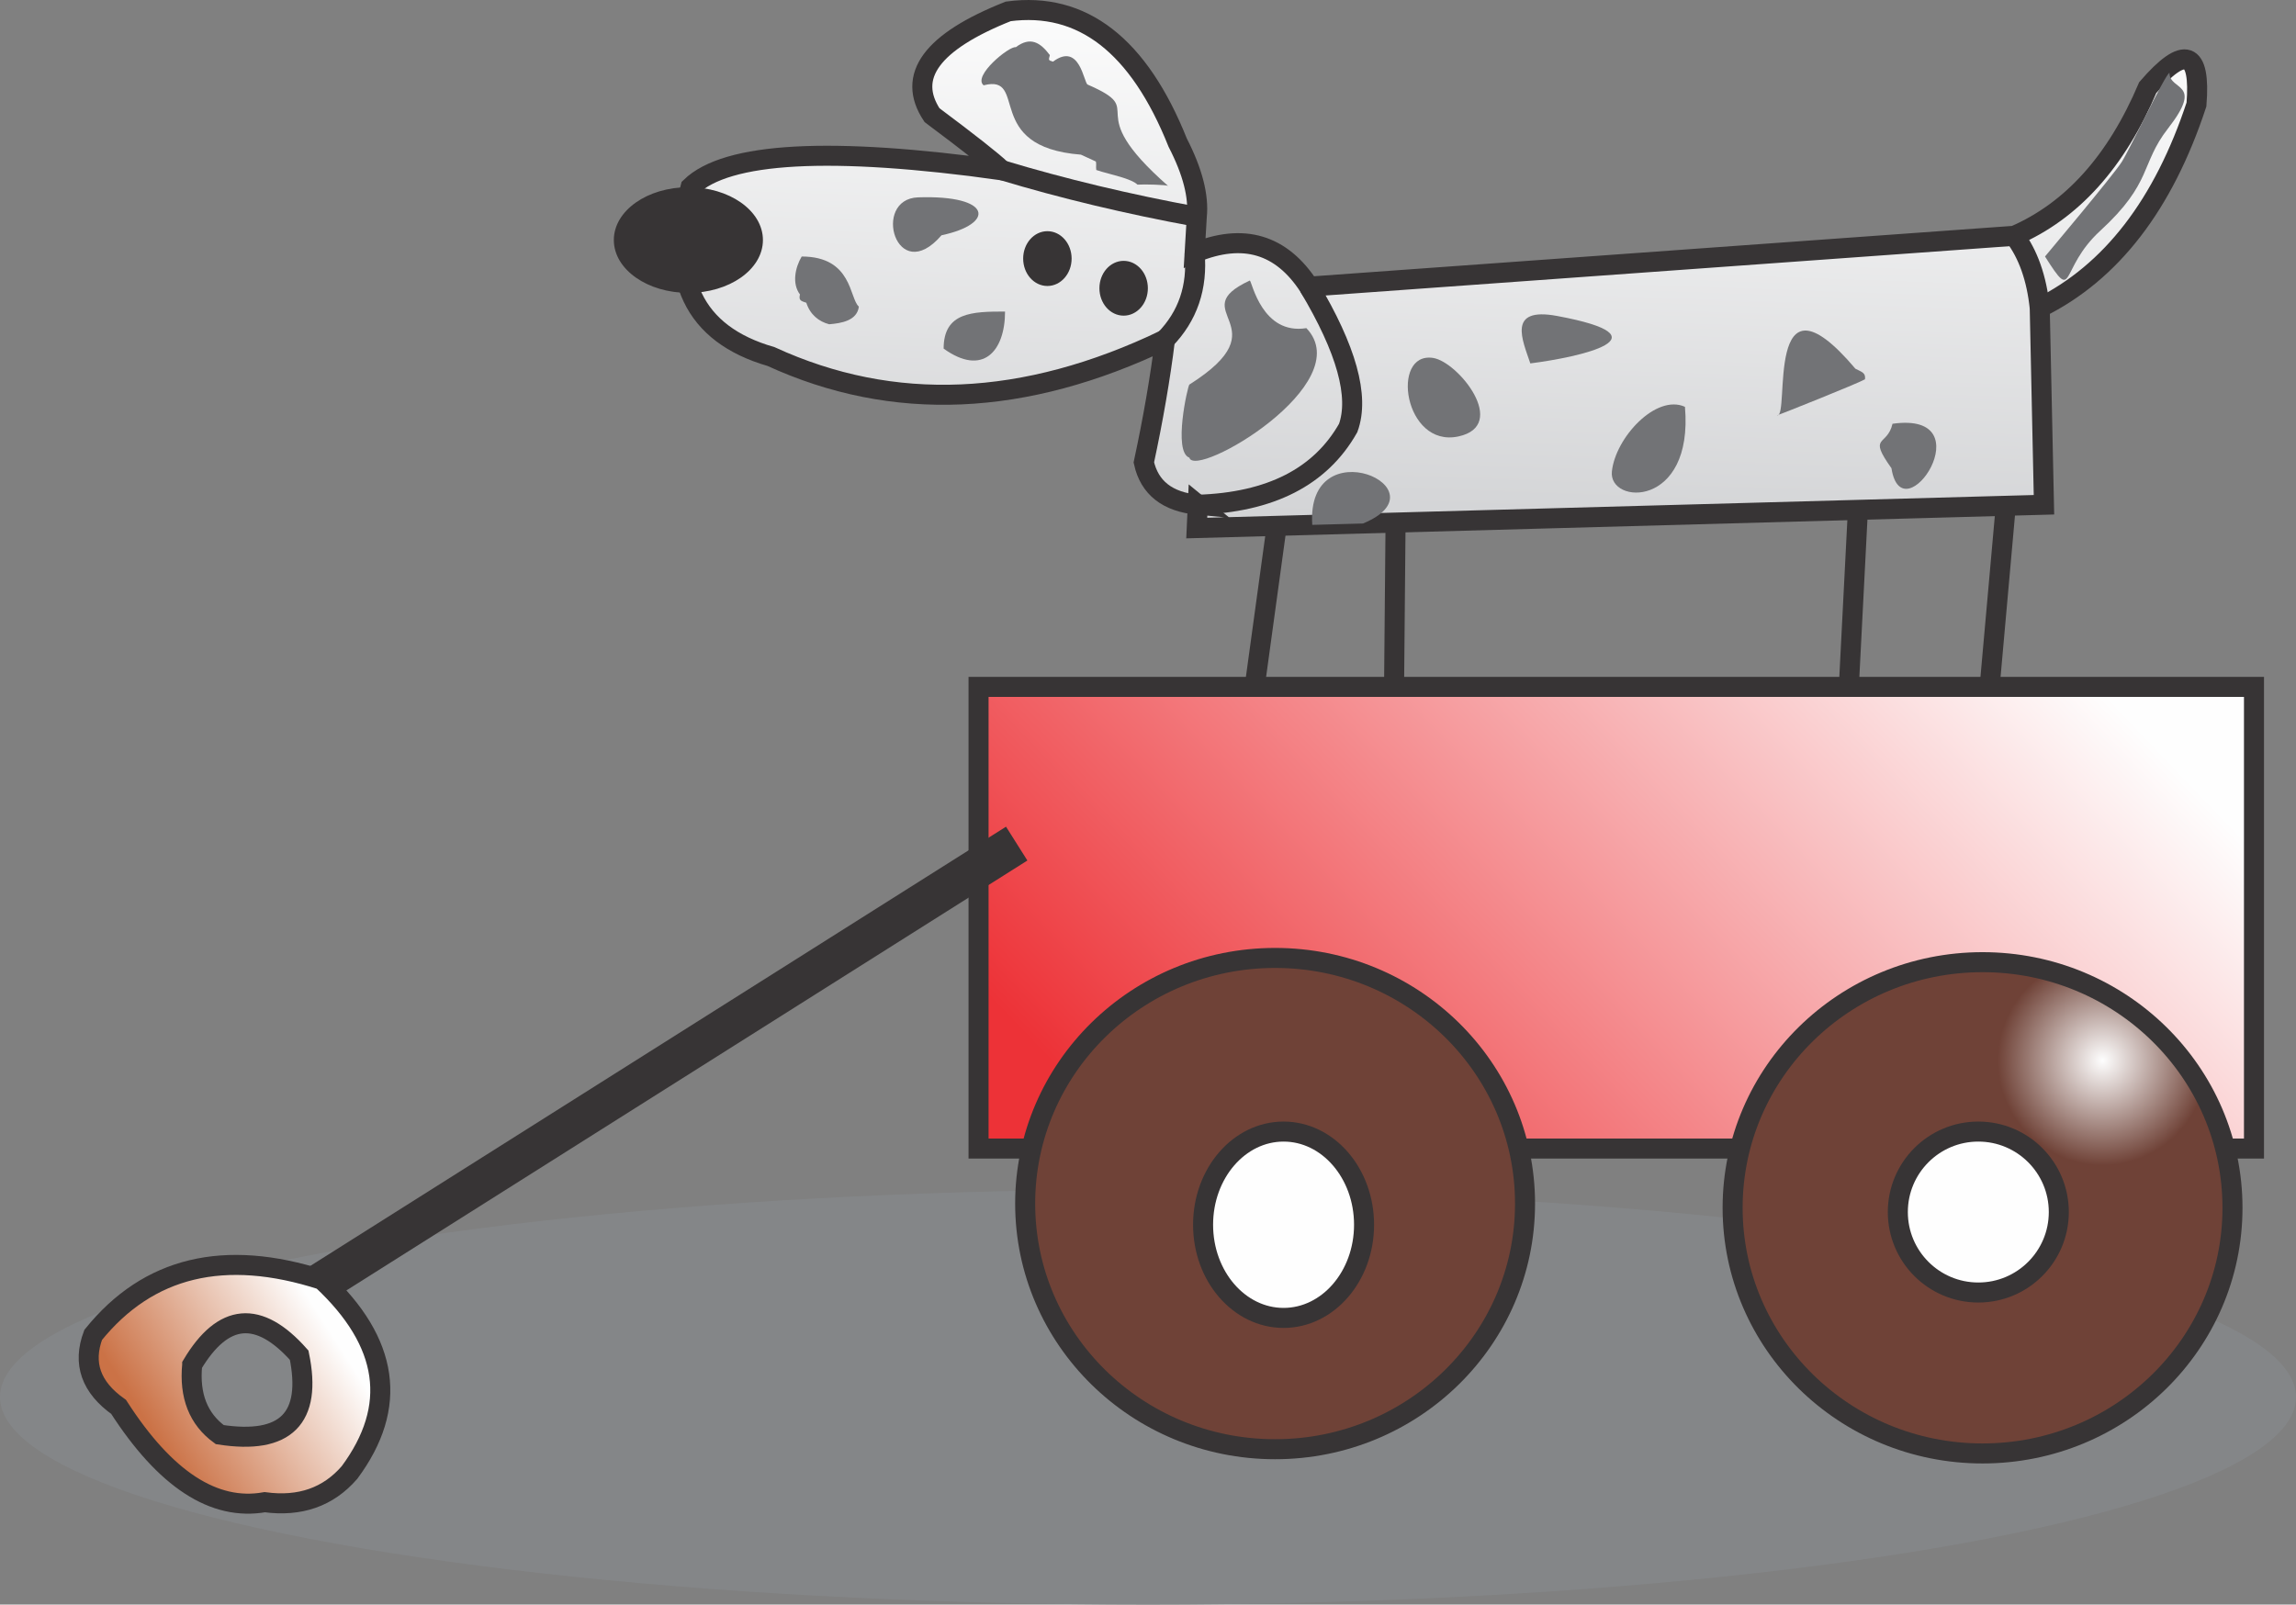
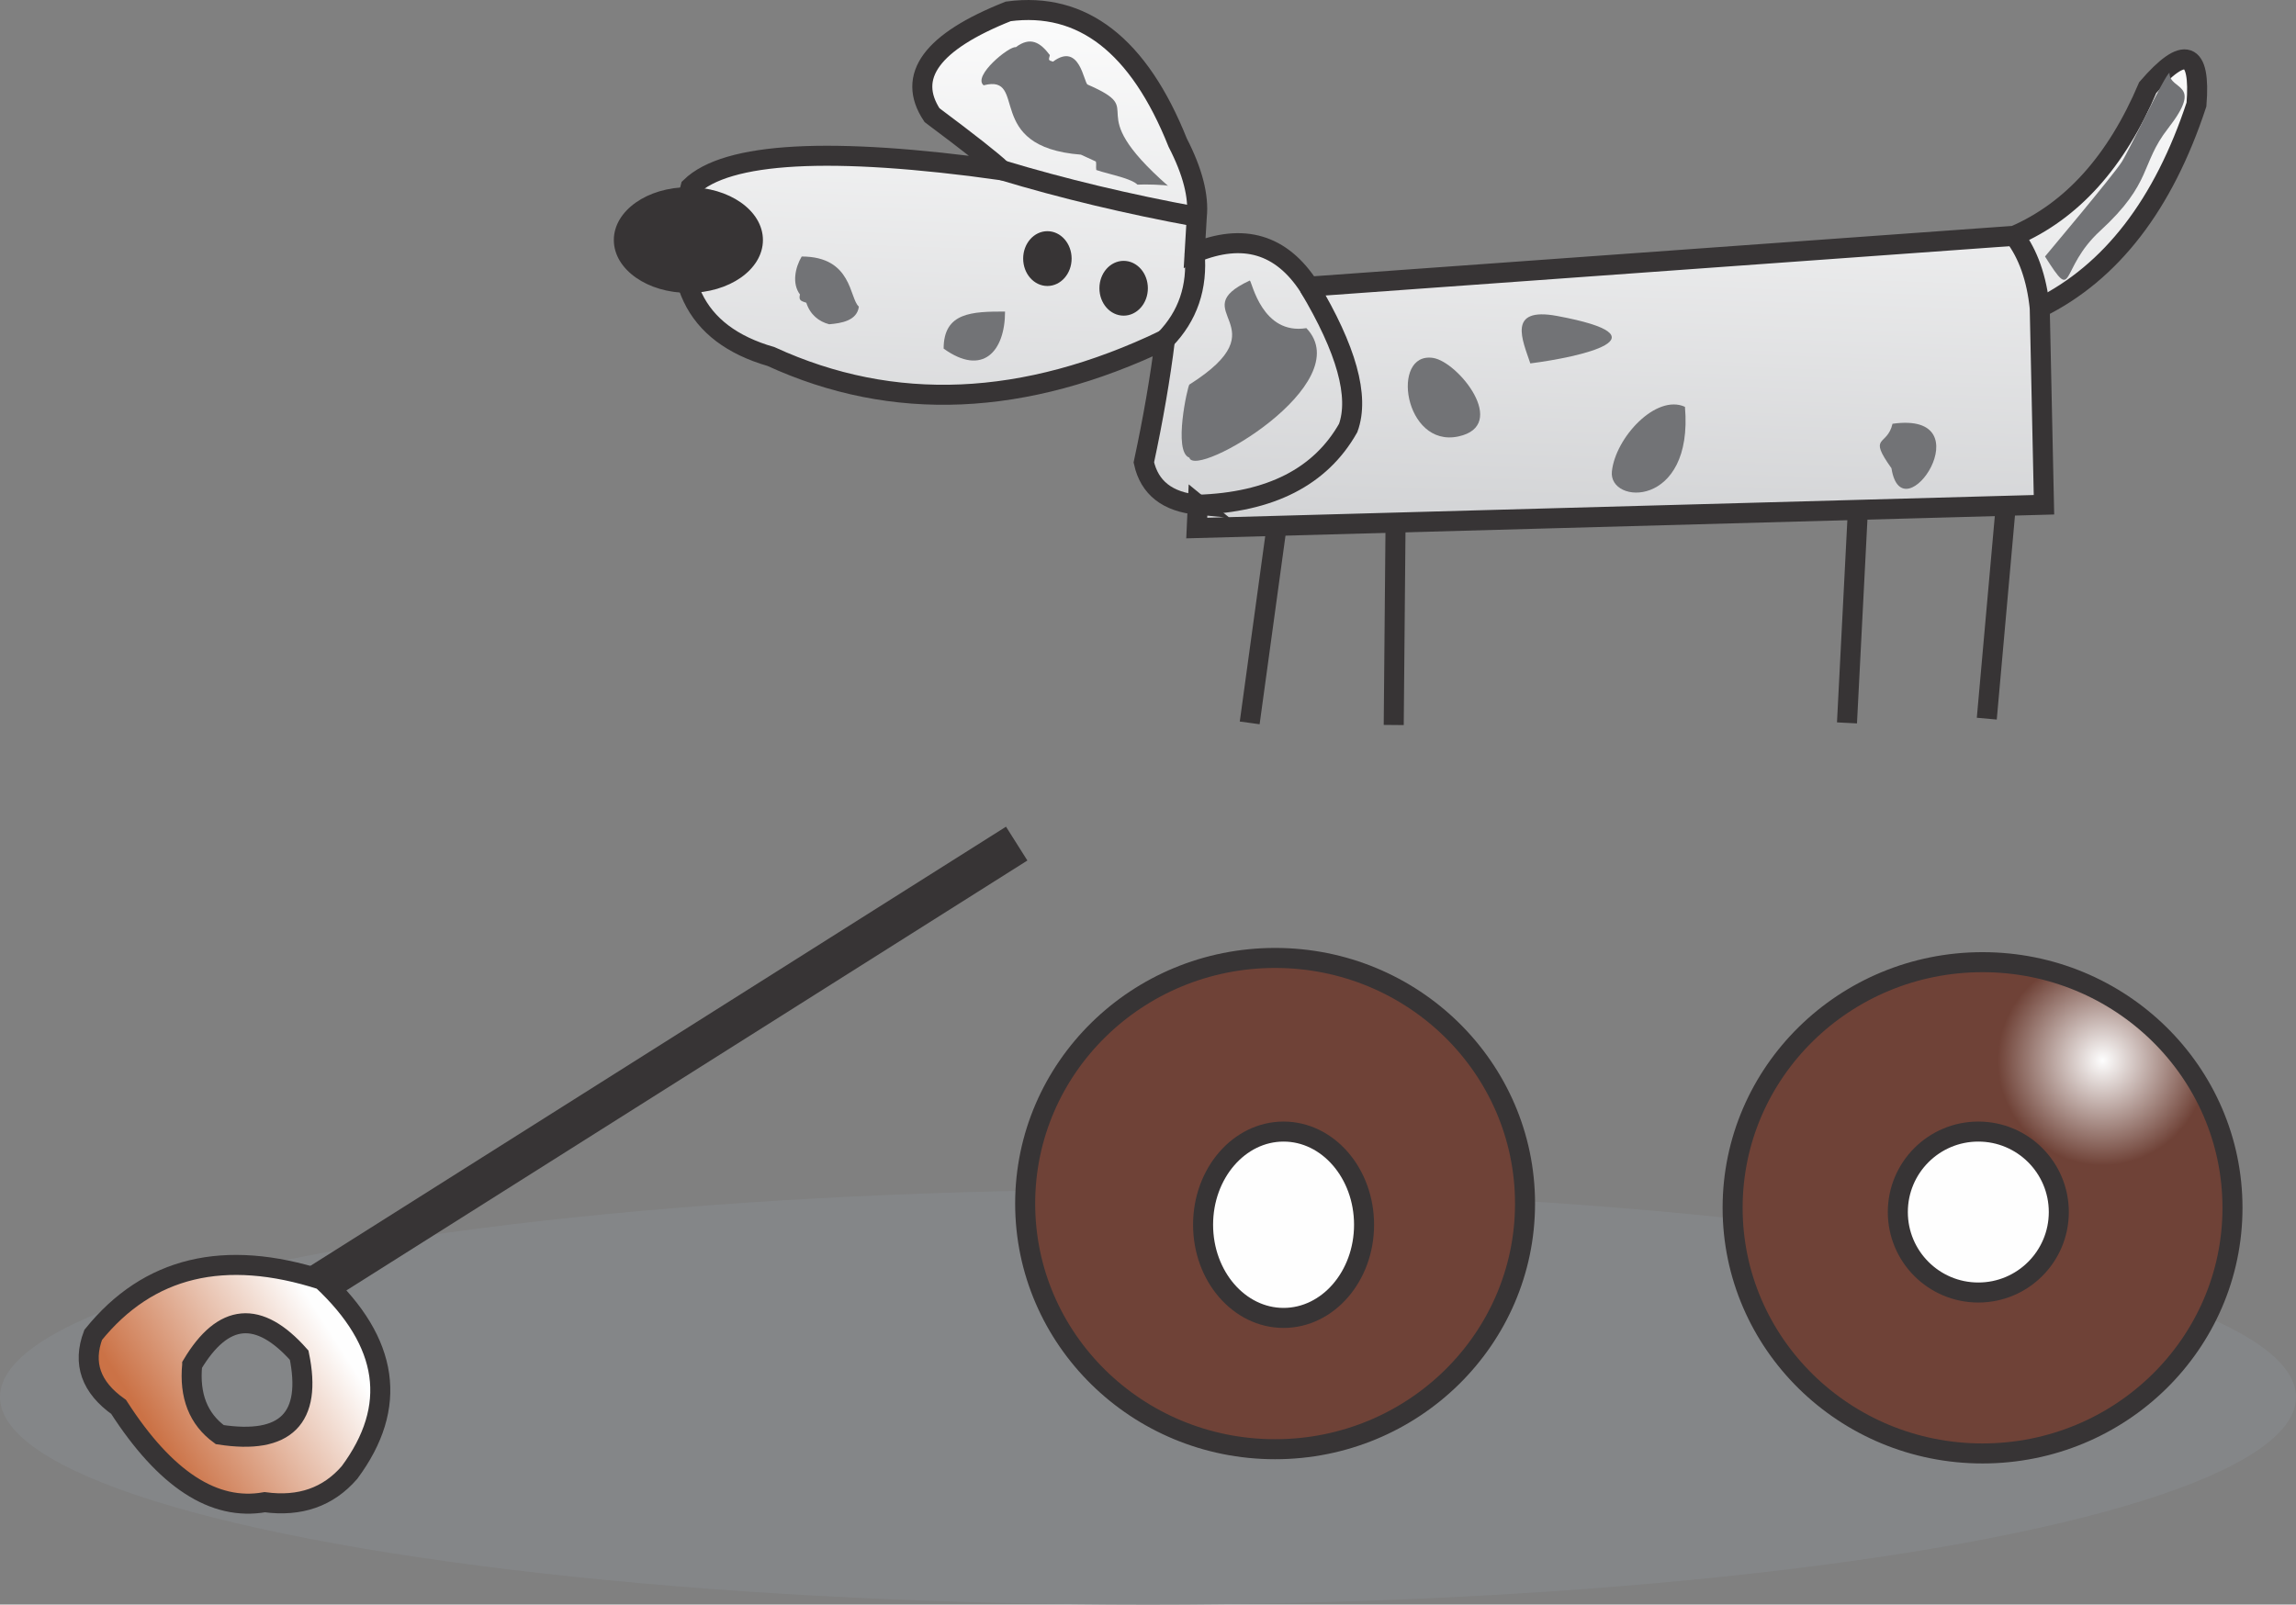
<svg xmlns="http://www.w3.org/2000/svg" xml:space="preserve" width="114.723mm" height="80.194mm" style="shape-rendering:geometricPrecision; text-rendering:geometricPrecision; image-rendering:optimizeQuality; fill-rule:evenodd; clip-rule:evenodd" viewBox="0 0 69.946 48.893">
  <rect x="0" y="0" width="69.946" height="48.893" fill="#808080" stroke="none" />
  <defs>
    <style type="text/css">
   
    .str2 {stroke:#373435;stroke-width:0.122}
    .str0 {stroke:#373435;stroke-width:0.61}
    .str1 {stroke:#373435;stroke-width:1.219}
    .fil1 {fill:none}
    .fil5 {fill:#373435}
    .fil4 {fill:#727376}
    .fil0 {fill:#848688}
    .fil8 {fill:#FEFEFE}
    .fil3 {fill:url(#id0)}
    .fil2 {fill:url(#id1)}
    .fil6 {fill:url(#id2)}
    .fil7 {fill:url(#id3)}
   
  </style>
    <linearGradient id="id0" gradientUnits="userSpaceOnUse" x1="43.962" y1="-0.056" x2="43.391" y2="16.193">
      <stop offset="0" style="stop-color:#FEFEFE" />
      <stop offset="1" style="stop-color:#D2D3D5" />
    </linearGradient>
    <linearGradient id="id1" gradientUnits="userSpaceOnUse" x1="38.039" y1="38.676" x2="60.439" y2="17.25">
      <stop offset="0" style="stop-color:#ED3237" />
      <stop offset="1" style="stop-color:#FEFEFE" />
    </linearGradient>
    <linearGradient id="id2" gradientUnits="userSpaceOnUse" x1="4.708" y1="43.716" x2="9.939" y2="40.368">
      <stop offset="0" style="stop-color:#CB7246" />
      <stop offset="1" style="stop-color:#FEFEFE" />
    </linearGradient>
    <radialGradient id="id3" gradientUnits="userSpaceOnUse" cx="64.052" cy="32.312" r="3.198" fx="64.052" fy="32.312">
      <stop offset="0" style="stop-color:#FEFEFE" />
      <stop offset="1" style="stop-color:#6F4237" />
    </radialGradient>
  </defs>
  <g id="Camada_x0020_1">
    <g id="_193493296">
      <ellipse id="_193488856" class="fil0" cx="34.973" cy="42.57" rx="34.973" ry="6.323" />
      <g>
        <line id="_193493872" class="fil1 str0" x1="60.526" y1="21.898" x2="61.171" y2="14.671" />
        <line id="_193493776" class="fil1 str0" x1="56.267" y1="22.027" x2="56.654" y2="14.477" />
        <line id="_193489288" class="fil1 str0" x1="42.459" y1="22.091" x2="42.523" y2="14.993" />
        <line id="_193490032" class="fil1 str0" x1="38.071" y1="22.027" x2="38.974" y2="15.445" />
-         <rect id="_193485640" class="fil2 str0" x="29.811" y="20.93" width="38.855" height="14.067" />
        <line id="_193492048" class="fil1 str1" x1="8.647" y1="39.803" x2="30.973" y2="25.705" />
        <path id="_193492888" class="fil3 str0" d="M36.49 15.38l-0.032 0.71 25.81 -0.71 -0.129 -6.001c2.178,-1.079 3.77,-3.144 4.775,-6.195 0.132,-1.642 -0.362,-1.814 -1.484,-0.516 -0.957,2.254 -2.312,3.76 -4.065,4.517l-21.487 1.549c-0.842,-1.298 -2.004,-1.642 -3.484,-1.032l0.065 -1.097c0.066,-0.626 -0.128,-1.379 -0.581,-2.258 -1.185,-2.967 -2.906,-4.3 -5.162,-4.001 -2.332,0.925 -3.107,1.979 -2.323,3.162 1.131,0.845 1.841,1.404 2.129,1.678 -5.223,-0.726 -8.385,-0.554 -9.485,0.516 -0.729,2.759 0.088,4.48 2.452,5.162 3.722,1.71 7.723,1.538 12.002,-0.516 -0.145,1.166 -0.36,2.414 -0.645,3.742 0.171,0.774 0.719,1.204 1.645,1.291z" />
        <path id="_193492912" class="fil4" d="M49.105 14.364c0.109,-1.031 1.346,-2.367 2.226,-1.968 0.266,3.1 -2.335,2.993 -2.226,1.968z" />
-         <path id="_193490824" class="fil4" d="M54.138 12.654c0.021,0.005 2.471,-0.974 2.678,-1.097 0.027,-0.208 -0.111,-0.224 -0.293,-0.323 -2.807,-3.316 -1.978,1.528 -2.385,1.42z" />
        <path id="_193479712" class="fil4" d="M57.622 14.267c-0.732,-1.027 -0.131,-0.647 0.032,-1.355 2.849,-0.4 0.297,3.448 -0.032,1.355z" />
        <path id="_193490728" class="fil4" d="M44.426 13.299c1.558,-0.332 -0.004,-2.277 -0.769,-2.393 -1.306,-0.198 -0.885,2.745 0.769,2.393z" />
        <path id="_193493488" class="fil4" d="M46.62 11.073c1.517,-0.194 4.271,-0.803 0.815,-1.446 -1.542,-0.287 -1.045,0.752 -0.815,1.446z" />
-         <path id="_193492216" class="fil4" d="M39.977 15.993l1.546 -0.042c2.578,-1.065 -1.744,-2.943 -1.546,0.042z" />
        <path id="_193493464" class="fil4" d="M28.747 10.622c0,-1.112 0.877,-1.129 1.871,-1.129 0,1.212 -0.678,1.987 -1.871,1.129z" />
        <path id="_193486984" class="fil4" d="M25.262 9.88c0.364,-0.03 0.848,-0.106 0.903,-0.538 -0.294,-0.247 -0.192,-1.526 -1.742,-1.526 -0.199,0.336 -0.302,0.825 -0.053,1.156 -0.042,0.177 0.022,0.198 0.194,0.253 0.115,0.36 0.38,0.574 0.699,0.656z" />
-         <path id="_193491976" class="fil4" d="M28.682 7.169c1.644,-0.35 1.556,-1.231 -0.71,-1.156 -1.431,0.047 -0.669,2.753 0.71,1.156z" />
        <path id="_193491640" class="fil4" d="M35.584 5.664c-2.759,-2.423 -0.51,-2.245 -2.45,-3.087 -0.118,-0.051 -0.236,-1.309 -1.055,-0.699 -0.154,-0.043 -0.131,-0.051 -0.096,-0.199 -0.291,-0.388 -0.592,-0.576 -1.038,-0.241 -0.194,-0.046 -1.327,0.881 -0.979,1.161 1.384,-0.356 -0.049,1.879 2.963,2.113 0.001,0 0.438,0.201 0.457,0.21 0.02,0.118 -0.005,0.121 0.011,0.258l0.171 0.053c0.245,0.076 0.906,0.212 1.084,0.393 0.217,-0.016 0.874,0.005 0.931,0.037z" />
        <path id="_193493704" class="fil4" d="M36.232 11.719c2.88,-1.821 -0.227,-2.209 1.844,-3.172 0.069,0.054 0.377,1.667 1.722,1.451 1.611,1.691 -3.385,4.608 -3.565,3.947 -0.505,-0.175 -0.048,-2.195 0,-2.226z" />
        <ellipse id="_193489240" class="fil5 str2" cx="31.908" cy="7.879" rx="0.677" ry="0.774" />
        <ellipse id="_193493560" class="fil5 str2" cx="34.231" cy="8.783" rx="0.677" ry="0.774" />
        <path id="_193488832" class="fil1 str0" d="M36.458 6.605c-2.1,-0.386 -4.078,-0.859 -5.936,-1.42" />
        <path id="_193493440" class="fil1 str0" d="M36.393 7.702c0.095,1.049 -0.206,1.931 -0.903,2.646" />
        <path id="_193491472" class="fil1 str0" d="M39.877 8.734c1.144,1.913 1.542,3.349 1.194,4.307 -0.843,1.489 -2.37,2.268 -4.581,2.339" />
        <path id="_193490176" class="fil4" d="M62.3 7.815c-0.001,-0.003 2.058,-2.446 2.336,-2.879 0.238,-0.37 1.302,-2.634 1.455,-2.718 0,0.564 1.071,0.265 -0.046,1.699 -0.845,1.084 -0.461,1.644 -2.062,3.114 -1.278,1.173 -0.753,2.25 -1.683,0.785z" />
        <ellipse id="_193493200" class="fil5 str2" cx="20.971" cy="7.314" rx="2.21" ry="1.549" />
        <path id="_193481296" class="fil6 str0" d="M10.647 44.869c1.487,-2.005 1.207,-3.963 -0.839,-5.872 -2.969,-0.958 -5.292,-0.399 -6.969,1.678 -0.327,0.866 -0.069,1.598 0.774,2.194 1.422,2.21 2.906,3.178 4.452,2.904 1.074,0.145 1.934,-0.156 2.581,-0.903zm-4.792 -3.284c-0.092,0.945 0.188,1.655 0.839,2.129 2.011,0.312 2.818,-0.495 2.42,-2.42 -1.231,-1.388 -2.317,-1.291 -3.259,0.29z" />
        <path id="_192536576" class="fil1 str0" d="M62.139 9.38c-0.094,-0.904 -0.352,-1.635 -0.774,-2.194" />
        <ellipse id="_193490272" class="fil7 str0" cx="60.397" cy="36.803" rx="7.614" ry="7.485" />
        <circle id="_193489456" class="fil8 str0" cx="60.268" cy="36.932" r="2.452" />
        <ellipse id="_193491280" class="fil7 str0" cx="38.845" cy="36.674" rx="7.614" ry="7.485" />
        <ellipse id="_193485832" class="fil8 str0" cx="39.103" cy="37.319" rx="2.452" ry="2.839" />
      </g>
    </g>
  </g>
</svg>